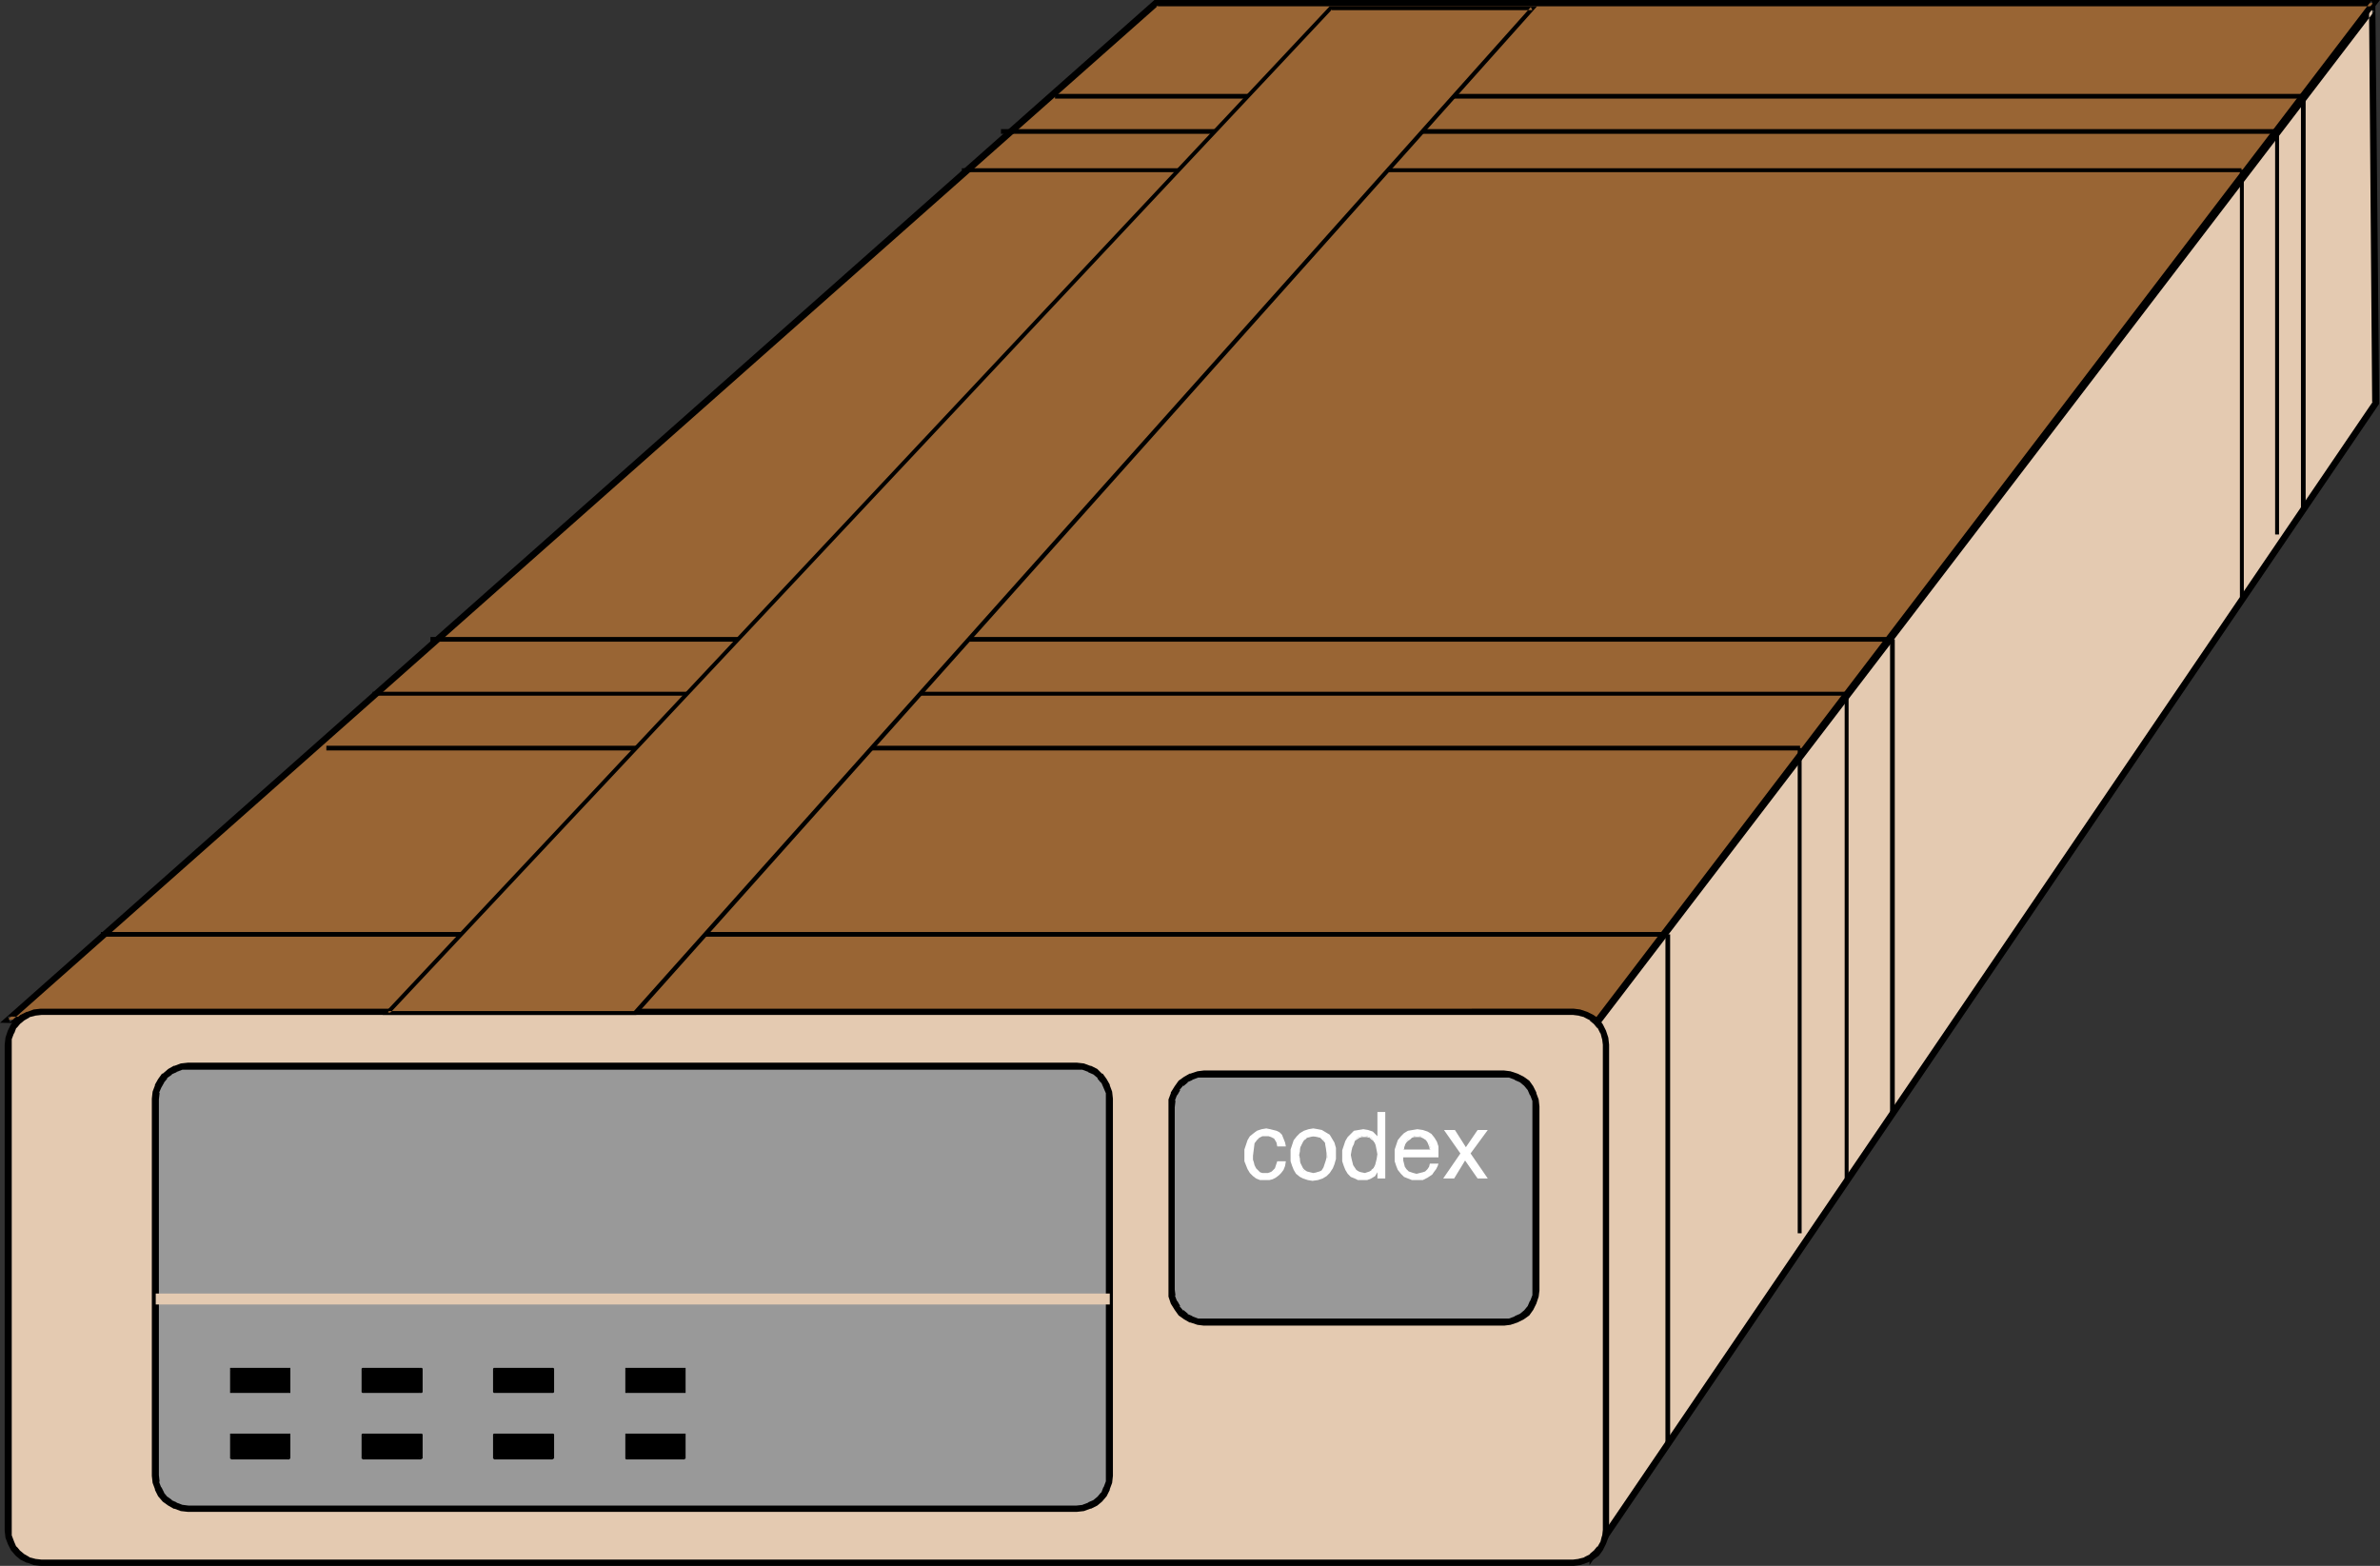
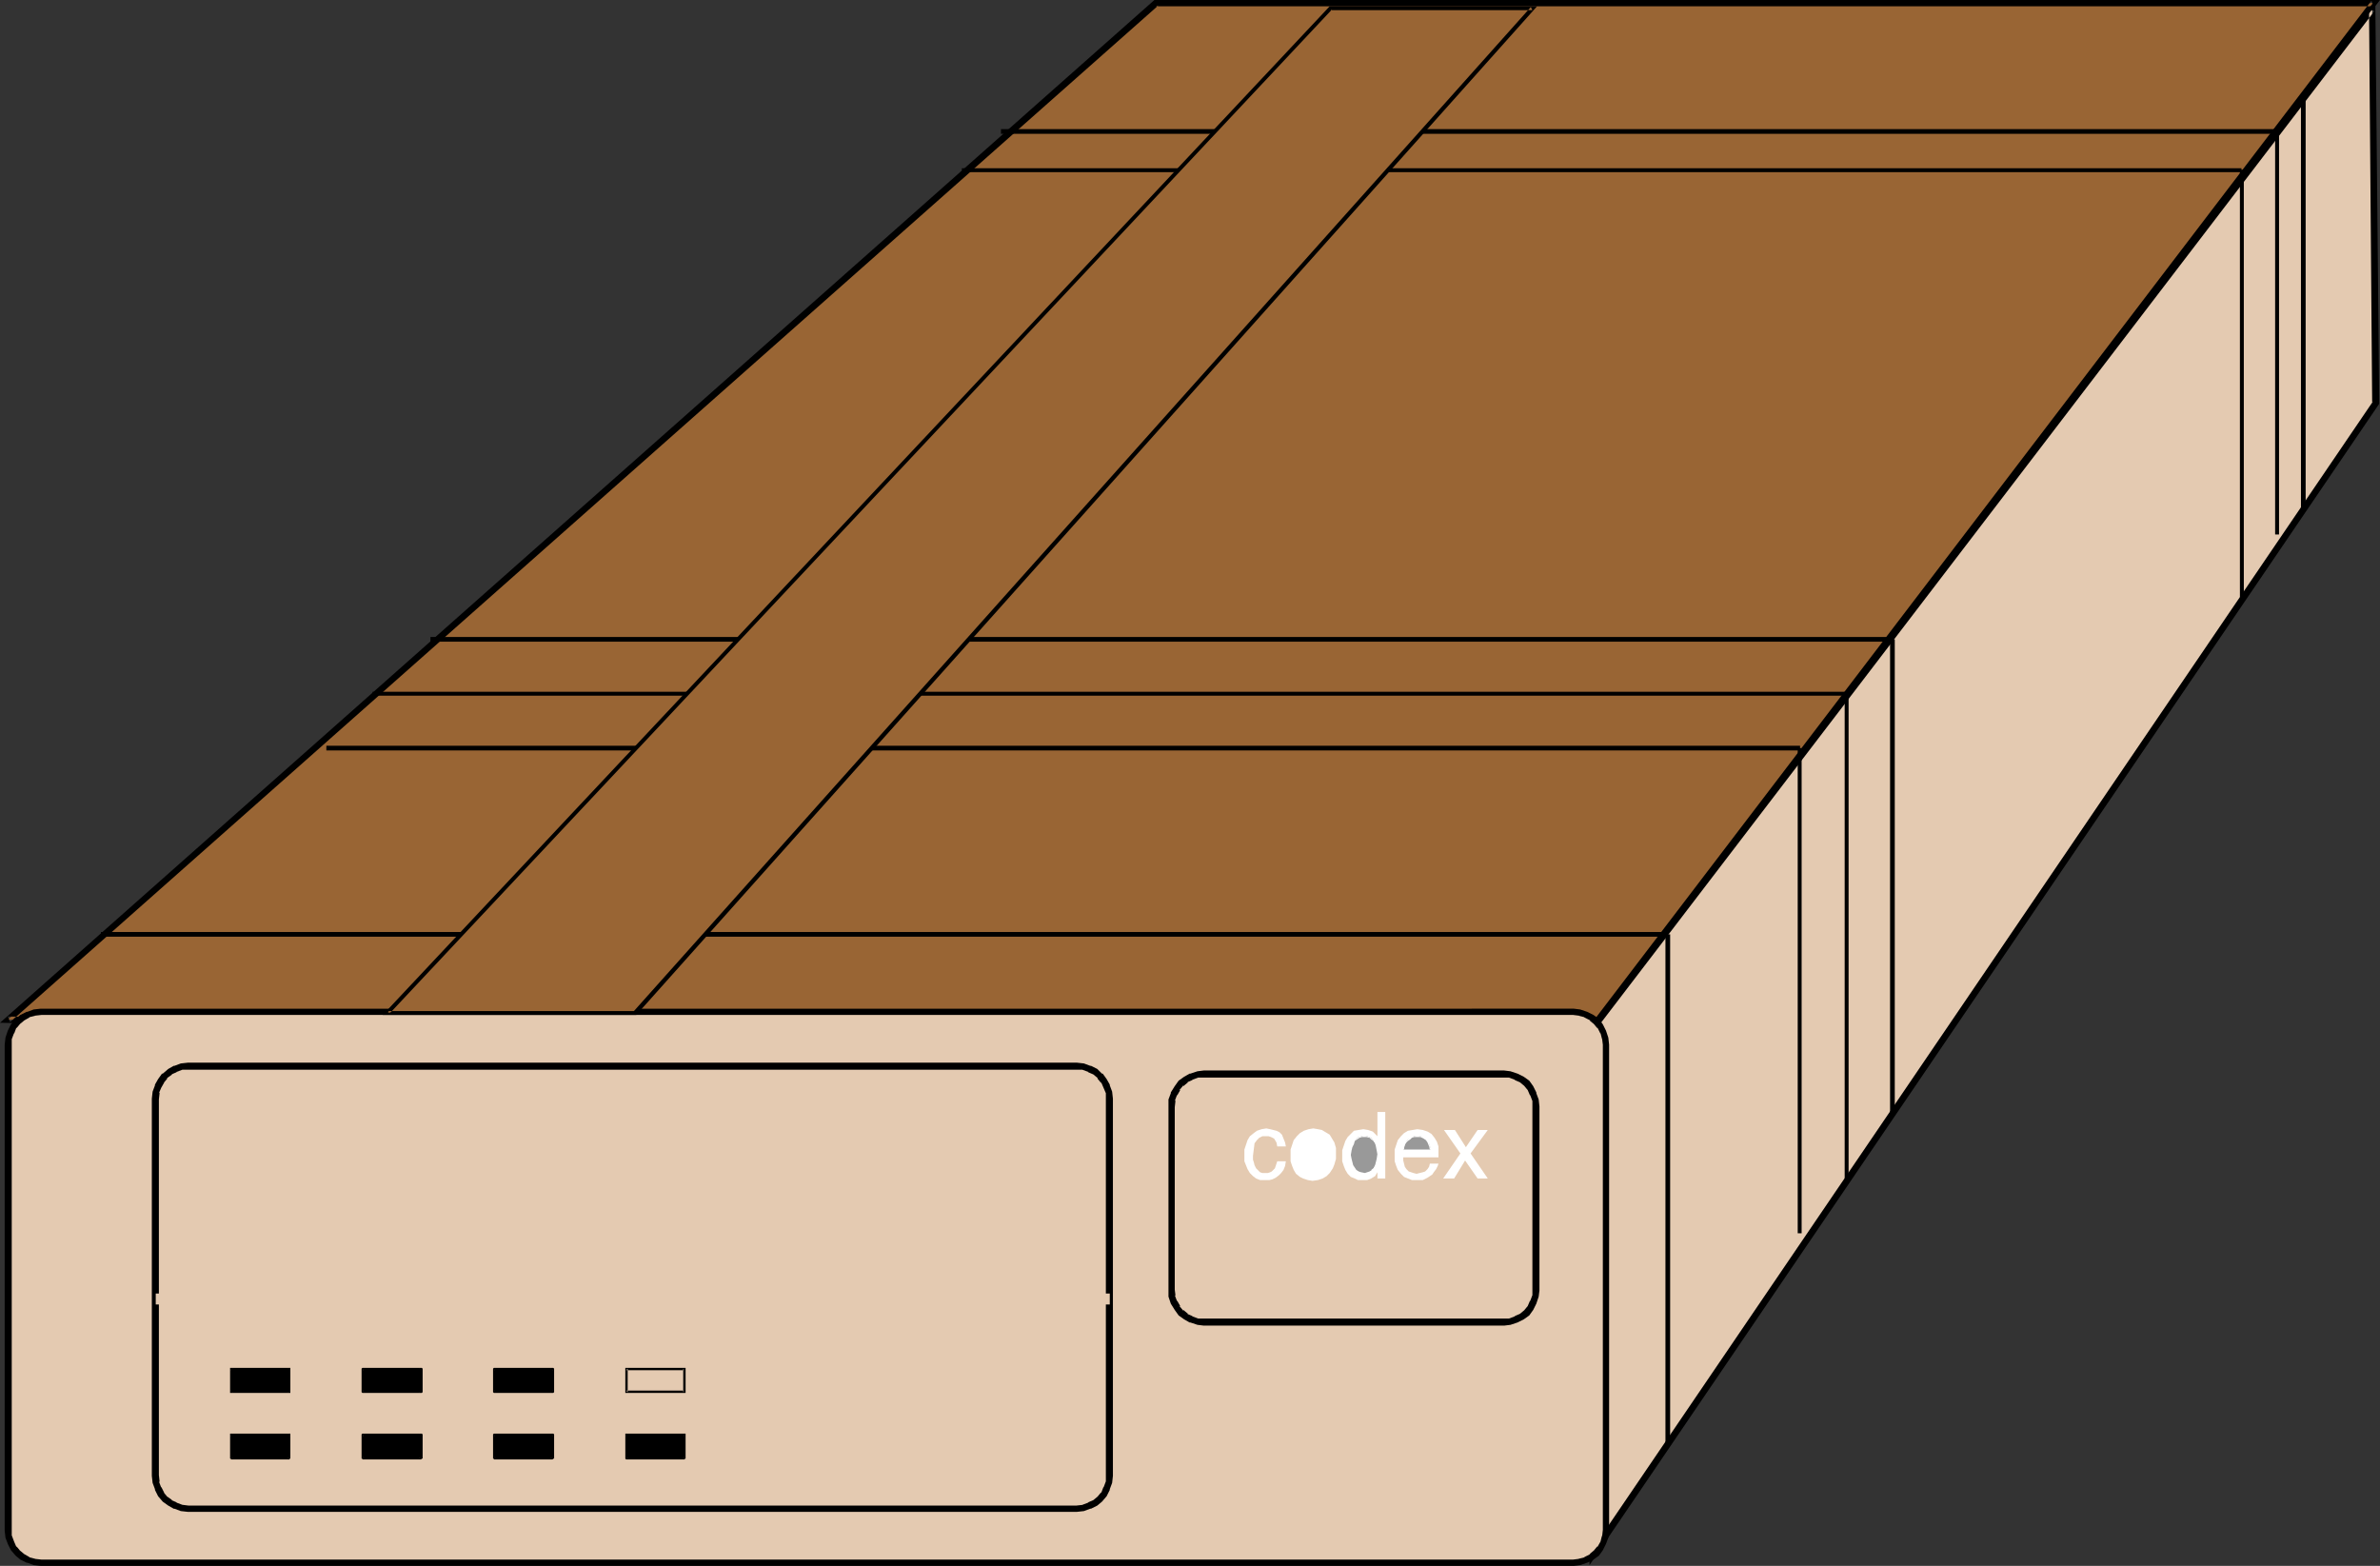
<svg xmlns="http://www.w3.org/2000/svg" xmlns:ns1="http://sodipodi.sourceforge.net/DTD/sodipodi-0.dtd" xmlns:ns2="http://www.inkscape.org/namespaces/inkscape" version="1.0" width="130.023mm" height="85.547mm" id="svg54" ns1:docname="Codex 6500.wmf">
  <rect width="100%" height="100%" fill="#333333" stroke="none" />
  <ns1:namedview id="namedview54" pagecolor="#ffffff" bordercolor="#000000" borderopacity="0.25" ns2:showpageshadow="2" ns2:pageopacity="0.0" ns2:pagecheckerboard="0" ns2:deskcolor="#d1d1d1" ns2:document-units="mm" />
  <defs id="defs1">
    <pattern id="WMFhbasepattern" patternUnits="userSpaceOnUse" width="6" height="6" x="0" y="0" />
  </defs>
  <path style="fill:#996534;fill-opacity:1;fill-rule:evenodd;stroke:none" d="M 1.616,210.542 238.683,0.646 H 490.132 L 325.139,217.005 Z" id="path1" />
  <path style="fill:#000000;fill-opacity:1;fill-rule:evenodd;stroke:none" d="M 1.616,209.896 2.101,211.027 239.168,1.131 238.683,1.293 H 490.132 L 489.647,0.162 324.654,216.521 325.139,216.197 1.616,209.896 0,211.188 325.462,217.652 491.425,0 H 238.36 L 0,211.188 Z" id="path2" />
  <path style="fill:#e4cab1;fill-opacity:1;fill-rule:evenodd;stroke:none" d="M 489.809,1.939 324.492,217.975 328.856,321.065 490.455,83.215 Z" id="path3" />
  <path style="fill:#000000;fill-opacity:1;fill-rule:evenodd;stroke:none" d="M 490.455,0 324.008,217.813 328.209,323.165 491.263,83.377 490.455,0 l -1.293,1.939 0.646,81.276 0.162,-0.323 -161.761,237.85 1.293,0.323 -4.202,-103.09 -0.162,0.323 165.155,-216.036 -1.131,-0.323 z" id="path4" />
  <path style="fill:#e4cab1;fill-opacity:1;fill-rule:evenodd;stroke:none" d="m 324.816,322.68 1.454,-0.162 1.131,-0.323 1.293,-0.646 0.97,-0.808 0.808,-0.969 0.485,-1.131 0.485,-1.293 0.162,-1.293 V 215.713 l -0.162,-1.293 -0.485,-1.293 -0.485,-1.293 -0.808,-0.97 -0.97,-0.808 -1.293,-0.485 -1.131,-0.485 -1.454,-0.162 H 8.403 l -1.293,0.162 -1.293,0.485 -1.131,0.485 -0.97,0.808 -0.808,0.97 -0.646,1.293 -0.485,1.293 -0.162,1.293 v 100.343 l 0.162,1.293 0.485,1.293 0.646,1.131 0.808,0.969 0.97,0.808 1.131,0.646 1.293,0.323 1.293,0.162 z" id="path5" />
  <path style="fill:#000000;fill-opacity:1;fill-rule:evenodd;stroke:none" d="m 324.816,323.327 h 0.162 l 1.293,-0.162 1.454,-0.485 v 0 l 1.293,-0.646 1.131,-0.808 0.808,-1.131 0.646,-1.293 v 0 l 0.485,-1.293 0.162,-1.454 V 215.713 l -0.162,-1.454 -0.485,-1.454 v 0 l -0.646,-1.293 -0.808,-1.131 -1.131,-0.808 -1.293,-0.646 v 0 l -1.454,-0.485 -1.293,-0.162 H 8.403 l -1.454,0.162 -1.293,0.485 H 5.494 l -1.293,0.646 -0.97,0.808 -0.97,1.131 -0.646,1.293 v 0 l -0.485,1.454 -0.162,1.454 v 100.343 l 0.162,1.454 0.485,1.293 v 0 l 0.646,1.293 0.97,1.131 0.97,0.808 1.293,0.646 h 0.162 l 1.293,0.485 1.454,0.162 v 0 H 324.816 v -1.293 H 8.403 8.565 L 7.11,321.872 H 7.272 L 5.979,321.549 H 6.141 l -1.131,-0.646 v 0 l -0.97,-0.808 0.162,0.162 -0.808,-0.969 v 0.162 l -0.485,-1.131 v 0 l -0.485,-1.293 v 0.323 -1.454 0.162 -100.343 0 -1.293 0.162 L 2.909,213.289 v 0.162 l 0.485,-1.293 v 0.162 l 0.808,-0.969 -0.162,0.162 0.97,-0.808 v 0 L 6.141,210.057 H 5.979 l 1.293,-0.323 H 7.11 L 8.565,209.573 H 8.403 324.816 v 0 l 1.293,0.162 h -0.162 l 1.293,0.323 h -0.162 l 1.293,0.646 h -0.162 l 0.97,0.808 -0.162,-0.162 0.808,0.969 v -0.162 l 0.646,1.293 V 213.289 l 0.323,1.293 v -0.162 l 0.162,1.293 v 0 100.343 -0.162 l -0.162,1.454 v -0.323 l -0.323,1.293 v 0 l -0.646,1.131 v -0.162 l -0.808,0.969 0.162,-0.162 -0.97,0.808 h 0.162 l -1.293,0.646 h 0.162 l -1.293,0.323 h 0.162 l -1.293,0.162 v 0 z" id="path6" />
-   <path style="fill:#999999;fill-opacity:1;fill-rule:evenodd;stroke:none" d="m 222.361,311.531 1.293,-0.162 1.293,-0.485 1.131,-0.646 0.97,-0.646 0.808,-1.131 0.646,-1.131 0.485,-1.293 0.162,-1.293 v -77.883 l -0.162,-1.293 -0.485,-1.293 -0.646,-1.131 -0.808,-0.97 -0.97,-0.808 -1.131,-0.646 -1.293,-0.485 -1.293,-0.162 H 38.946 l -1.454,0.162 -1.293,0.485 -1.131,0.646 -0.97,0.808 -0.808,0.97 -0.646,1.131 -0.485,1.293 v 1.293 77.883 1.293 l 0.485,1.293 0.646,1.131 0.808,1.131 0.97,0.646 1.131,0.646 1.293,0.485 1.454,0.162 z" id="path7" />
  <path style="fill:#000000;fill-opacity:1;fill-rule:evenodd;stroke:none" d="m 222.361,312.178 v 0 l 1.454,-0.162 1.293,-0.485 h 0.162 l 1.293,-0.646 0.97,-0.808 0.97,-1.131 0.646,-1.293 v -0.162 l 0.485,-1.293 0.162,-1.454 v -77.883 l -0.162,-1.454 -0.485,-1.293 v -0.162 l -0.646,-1.131 -0.808,-1.131 h -0.162 l -0.97,-0.969 -1.293,-0.646 h -0.162 l -1.293,-0.485 -1.454,-0.162 H 38.784 l -1.454,0.162 -1.293,0.485 h -0.162 l -1.131,0.646 -1.131,0.969 h -0.162 l -0.808,1.131 -0.646,1.131 v 0.162 l -0.485,1.293 -0.162,1.454 v 77.883 l 0.162,1.454 0.485,1.293 v 0.162 l 0.646,1.293 0.97,1.131 1.131,0.808 1.131,0.646 h 0.162 l 1.293,0.485 1.454,0.162 h 0.162 183.416 v -1.293 H 38.946 v 0 l -1.293,-0.162 v 0 l -1.293,-0.485 h 0.162 L 35.39,309.754 h 0.162 l -1.131,-0.808 0.162,0.162 -0.808,-0.97 0.162,0.162 -0.646,-1.293 v 0.162 l -0.485,-1.293 0.162,0.162 -0.162,-1.454 v 0.162 -77.883 0.162 l 0.162,-1.454 -0.162,0.162 0.485,-1.131 v 0 l 0.646,-1.131 -0.162,0.162 0.808,-0.969 h -0.162 l 1.131,-0.808 h -0.162 l 1.131,-0.485 h -0.162 l 1.293,-0.485 v 0 h 1.293 v 0 h 183.416 -0.162 1.454 -0.162 l 1.293,0.485 h -0.162 l 1.131,0.485 v 0 l 0.97,0.808 h -0.162 l 0.808,0.969 v -0.162 l 0.485,1.131 v 0 l 0.485,1.131 v -0.162 1.454 -0.162 77.883 -0.162 1.454 -0.162 l -0.485,1.293 v -0.162 l -0.485,1.293 v -0.162 l -0.808,0.97 0.162,-0.162 -0.97,0.808 v 0 l -1.131,0.485 h 0.162 l -1.293,0.485 h 0.162 l -1.454,0.162 h 0.162 z" id="path8" />
-   <path style="fill:#999999;fill-opacity:1;fill-rule:evenodd;stroke:none" d="m 310.433,273.075 1.454,-0.162 1.131,-0.485 1.131,-0.646 0.97,-0.808 0.808,-0.97 0.646,-1.131 0.485,-1.131 0.162,-1.454 v -37.81 l -0.162,-1.293 -0.485,-1.293 -0.646,-1.131 -0.808,-0.969 -0.97,-0.808 -1.131,-0.646 -1.131,-0.485 -1.454,-0.162 h -61.731 l -1.454,0.162 -1.293,0.485 -1.131,0.646 -0.97,0.808 -0.808,0.969 -0.646,1.131 -0.323,1.293 -0.162,1.293 v 37.81 l 0.162,1.454 0.323,1.131 0.646,1.131 0.808,0.97 0.97,0.808 1.131,0.646 1.293,0.485 1.454,0.162 z" id="path9" />
  <path style="fill:#000000;fill-opacity:1;fill-rule:evenodd;stroke:none" d="m 310.433,273.721 h 0.162 l 1.293,-0.162 1.454,-0.485 v 0 l 1.293,-0.646 1.131,-0.808 0.808,-1.131 0.646,-1.293 v 0 l 0.485,-1.454 0.162,-1.293 v -37.972 l -0.162,-1.454 -0.485,-1.293 v -0.162 l -0.646,-1.293 -0.808,-1.131 -1.131,-0.808 -1.293,-0.646 v 0 l -1.454,-0.485 -1.293,-0.162 h -62.054 l -1.293,0.162 -1.454,0.485 h -0.162 l -1.131,0.646 -1.131,0.808 -0.808,1.131 -0.808,1.293 v 0.162 l -0.485,1.293 v 1.454 37.972 1.293 l 0.485,1.454 v 0 l 0.808,1.293 0.808,1.131 1.131,0.808 1.131,0.646 h 0.162 l 1.454,0.485 1.293,0.162 h 0.162 61.731 v -1.454 h -61.731 v 0 h -1.293 v 0 l -1.293,-0.485 h 0.162 l -1.131,-0.485 h 0.162 l -0.97,-0.808 v 0.162 l -0.808,-0.969 h 0.162 l -0.646,-1.131 v 0.162 l -0.485,-1.293 0.162,0.162 -0.162,-1.293 v 0 -37.81 0.162 l 0.162,-1.454 -0.162,0.162 0.485,-1.293 v 0.162 l 0.646,-1.131 h -0.162 l 0.808,-0.97 v 0.162 l 0.97,-0.808 h -0.162 l 1.131,-0.485 h -0.162 l 1.293,-0.485 v 0 h 1.293 v 0 h 61.731 v 0 h 1.293 -0.162 l 1.293,0.485 h -0.162 l 1.131,0.485 v 0 l 0.97,0.808 -0.162,-0.162 0.808,0.97 v 0 l 0.485,1.131 v -0.162 l 0.485,1.293 v -0.162 1.454 -0.162 37.81 0 1.293 -0.162 l -0.485,1.293 v -0.162 l -0.485,1.131 v 0 l -0.808,0.969 0.162,-0.162 -0.97,0.808 v 0 l -1.131,0.485 h 0.162 l -1.293,0.485 h 0.162 -1.293 v 0 z" id="path10" />
  <path style="fill:#000000;fill-opacity:1;fill-rule:evenodd;stroke:none" d="M 20.846,193.414 H 344.369 v -0.969 H 20.846 Z" id="path11" />
  <path style="fill:#000000;fill-opacity:1;fill-rule:evenodd;stroke:none" d="m 343.884,192.93 v 105.029 h 0.97 V 192.93 Z" id="path12" />
  <path style="fill:#000000;fill-opacity:1;fill-rule:evenodd;stroke:none" d="M 67.387,154.958 H 371.68 v -0.97 H 67.387 Z" id="path13" />
  <path style="fill:#000000;fill-opacity:1;fill-rule:evenodd;stroke:none" d="m 371.195,154.473 v 100.181 h 0.808 v -100.181 z" id="path14" />
  <path style="fill:#000000;fill-opacity:1;fill-rule:evenodd;stroke:none" d="M 76.922,143.647 H 381.214 V 142.839 H 76.922 Z" id="path15" />
  <path style="fill:#000000;fill-opacity:1;fill-rule:evenodd;stroke:none" d="m 380.891,143.324 v 100.02 h 0.808 V 143.324 Z" id="path16" />
  <path style="fill:#000000;fill-opacity:1;fill-rule:evenodd;stroke:none" d="m 88.88,132.498 h 301.868 v -0.969 H 88.88 Z" id="path17" />
  <path style="fill:#000000;fill-opacity:1;fill-rule:evenodd;stroke:none" d="m 390.264,132.013 v 97.757 h 0.97 v -97.757 z" id="path18" />
  <path style="fill:#000000;fill-opacity:1;fill-rule:evenodd;stroke:none" d="m 198.606,35.548 h 264.216 v -0.808 h -264.216 z" id="path19" />
  <path style="fill:#000000;fill-opacity:1;fill-rule:evenodd;stroke:none" d="M 462.499,35.063 V 123.287 h 0.808 V 35.063 Z" id="path20" />
  <path style="fill:#000000;fill-opacity:1;fill-rule:evenodd;stroke:none" d="m 206.686,27.631 h 263.408 v -0.969 h -263.408 z" id="path21" />
  <path style="fill:#000000;fill-opacity:1;fill-rule:evenodd;stroke:none" d="M 469.771,27.146 V 110.361 h 0.808 V 27.146 Z" id="path22" />
-   <path style="fill:#000000;fill-opacity:1;fill-rule:evenodd;stroke:none" d="m 217.837,20.359 h 257.752 v -0.969 h -257.752 z" id="path23" />
  <path style="fill:#000000;fill-opacity:1;fill-rule:evenodd;stroke:none" d="M 475.103,19.875 V 105.675 h 0.97 V 19.875 Z" id="path24" />
  <path style="fill:#e4cab1;fill-opacity:1;fill-rule:evenodd;stroke:none" d="M 32.158,269.358 H 229.149 V 267.096 H 32.158 Z" id="path25" />
  <path style="fill:#996534;fill-opacity:1;fill-rule:evenodd;stroke:none" d="M 316.412,1.777 131.219,209.088 H 79.992 L 274.72,1.777 Z" id="path26" />
  <path style="fill:#000000;fill-opacity:1;fill-rule:evenodd;stroke:none" d="M 316.412,2.101 316.089,1.454 130.896,208.765 h 0.323 -51.227 l 0.323,0.646 194.728,-207.472 -0.323,0.162 h 41.693 l 0.97,-0.808 H 274.558 L 79.022,209.573 H 131.381 L 317.382,1.293 Z" id="path27" />
  <path style="fill:#ffffff;fill-opacity:1;fill-rule:evenodd;stroke:none" d="m 258.075,234.618 -0.485,0.808 -0.323,0.97 -0.323,0.969 v 1.293 1.131 l 0.323,0.808 0.323,0.808 0.485,0.808 0.646,0.646 0.646,0.485 0.808,0.323 h 0.97 0.97 l 0.646,-0.162 0.646,-0.323 0.646,-0.485 0.485,-0.485 0.485,-0.646 0.323,-0.808 0.162,-0.97 h -1.778 l -0.323,0.97 -0.162,0.485 -0.323,0.323 -0.323,0.323 -0.323,0.162 -0.485,0.162 h -0.485 -0.646 l -0.485,-0.162 -0.485,-0.485 -0.323,-0.323 -0.323,-0.646 -0.162,-0.646 -0.162,-0.485 v -0.808 l 0.162,-1.293 0.162,-1.293 0.485,-0.646 0.485,-0.485 0.646,-0.323 h 0.808 0.485 l 0.485,0.162 0.323,0.162 0.323,0.162 0.485,0.808 0.162,0.808 v 0 h 1.778 v 0 l -0.162,-0.808 -0.323,-0.808 -0.323,-0.808 -0.485,-0.485 -0.646,-0.323 -0.646,-0.162 -0.646,-0.162 -0.808,-0.162 -0.97,0.162 -0.97,0.323 -0.646,0.485 z" id="path28" />
  <path style="fill:#ffffff;fill-opacity:1;fill-rule:evenodd;stroke:none" d="m 267.771,234.618 -0.646,0.808 -0.323,0.97 -0.323,0.969 v 1.293 1.131 l 0.323,0.97 0.323,0.808 0.485,0.808 0.808,0.646 0.646,0.323 0.97,0.323 0.97,0.162 1.131,-0.162 0.97,-0.323 0.808,-0.485 0.646,-0.646 0.646,-0.97 0.323,-0.808 0.323,-1.131 v -1.131 -1.131 l -0.323,-1.131 -0.485,-0.808 -0.485,-0.808 -0.808,-0.485 -0.808,-0.485 -0.808,-0.162 -0.97,-0.162 -0.97,0.162 -0.97,0.323 -0.808,0.485 z" id="path29" />
-   <path style="fill:#999999;fill-opacity:1;fill-rule:evenodd;stroke:none" d="m 268.902,241.243 -0.323,-0.485 -0.162,-0.808 -0.162,-0.646 -0.162,-0.808 0.162,-0.808 0.162,-0.646 0.162,-0.646 0.323,-0.646 0.323,-0.485 0.646,-0.485 0.646,-0.162 h 0.646 0.808 l 0.646,0.162 0.646,0.485 0.323,0.646 0.323,0.97 0.162,1.293 v 0.808 l -0.162,0.646 -0.485,1.454 -0.323,0.485 -0.646,0.485 -0.485,0.162 -0.808,0.162 -0.646,-0.162 -0.646,-0.162 -0.646,-0.323 z" id="path30" />
  <path style="fill:#ffffff;fill-opacity:1;fill-rule:evenodd;stroke:none" d="m 269.064,241.243 -0.323,-0.646 -0.323,-0.646 v 0 -0.646 l -0.162,-0.808 0.162,-0.808 v -0.646 0 l 0.323,-0.646 0.323,-0.646 0.323,-0.485 v 0.162 l 0.485,-0.485 0.646,-0.162 v 0 l 0.646,-0.162 0.808,0.162 v 0 l 0.646,0.162 0.485,0.485 v 0 l 0.485,0.485 0.162,1.131 v -0.162 l 0.162,1.293 v 0.808 l -0.162,0.646 v 0 l -0.485,1.454 -0.323,0.485 h 0.162 l -0.646,0.323 -0.646,0.162 h 0.162 l -0.808,0.162 -0.646,-0.162 v 0 l -0.646,-0.162 -0.485,-0.323 v 0 l -0.323,-0.323 h -0.323 l 0.485,0.485 v 0.162 l 0.485,0.323 0.646,0.162 h 0.162 0.646 0.808 v 0 l 0.646,-0.323 0.485,-0.323 h 0.162 l 0.323,-0.646 0.485,-1.293 v -0.162 -0.646 l 0.162,-0.808 -0.162,-1.293 v 0 l -0.323,-0.97 -0.485,-0.646 v -0.162 l -0.485,-0.323 -0.808,-0.323 v 0 h -0.808 -0.646 -0.162 l -0.646,0.323 -0.485,0.323 v 0 l -0.485,0.485 -0.323,0.646 -0.162,0.646 v 0.162 l -0.162,0.646 v 0.808 0.808 l 0.162,0.646 v 0.162 l 0.162,0.646 0.323,0.485 z" id="path31" />
  <path style="fill:#ffffff;fill-opacity:1;fill-rule:evenodd;stroke:none" d="m 278.275,234.779 -0.485,0.808 -0.323,0.97 -0.323,0.97 v 1.131 1.131 l 0.323,0.97 0.323,0.808 0.485,0.808 0.646,0.646 0.808,0.323 0.646,0.323 h 0.97 0.97 l 0.808,-0.323 0.808,-0.485 0.485,-0.808 v 1.293 h 1.616 v -13.735 h -1.616 v 5.009 l -0.485,-0.485 -0.485,-0.485 -0.97,-0.323 -0.97,-0.162 -0.97,0.162 -0.97,0.162 -0.646,0.646 z" id="path32" />
  <path style="fill:#999999;fill-opacity:1;fill-rule:evenodd;stroke:none" d="m 279.729,235.587 0.323,-0.485 0.485,-0.323 0.646,-0.162 h 0.485 0.646 l 0.485,0.162 0.485,0.323 0.323,0.485 0.323,0.485 0.323,0.646 0.162,0.808 v 0.808 0.969 l -0.162,0.646 -0.323,0.808 -0.323,0.485 -0.323,0.485 -0.485,0.323 -0.485,0.162 -0.485,0.162 -0.808,-0.162 -0.485,-0.162 -0.485,-0.323 -0.485,-0.485 -0.323,-0.646 -0.162,-0.646 -0.162,-0.646 v -0.808 -0.969 l 0.162,-0.646 0.323,-0.808 z" id="path33" />
  <path style="fill:#ffffff;fill-opacity:1;fill-rule:evenodd;stroke:none" d="m 279.729,235.587 v 0 l 0.485,-0.323 v 0 l 0.485,-0.323 0.485,-0.162 v 0 h 0.485 0.646 -0.162 l 0.646,0.162 0.323,0.323 v 0 l 0.485,0.323 v 0 l 0.323,0.485 0.162,0.646 v 0 l 0.162,0.808 0.162,0.808 -0.162,0.969 -0.162,0.646 v 0 l -0.162,0.646 -0.323,0.646 -0.485,0.323 h 0.162 l -0.485,0.323 -0.485,0.162 v 0 l -0.485,0.162 -0.808,-0.162 v 0 l -0.485,-0.162 -0.485,-0.323 v 0 l -0.323,-0.485 -0.323,-0.485 -0.162,-0.646 v 0 l -0.162,-0.646 -0.162,-0.808 0.162,-0.969 0.162,-0.646 v 0 l 0.323,-0.646 0.162,-0.646 h -0.162 l -0.323,0.485 -0.323,0.646 v 0.162 l -0.162,0.646 v 0.969 0.808 l 0.162,0.646 v 0 l 0.162,0.808 0.323,0.485 0.485,0.485 v 0.162 l 0.485,0.323 0.646,0.162 v 0 h 0.808 0.485 v 0 l 0.485,-0.162 0.646,-0.323 v -0.162 l 0.323,-0.485 0.323,-0.485 0.323,-0.646 v -0.162 l 0.162,-0.646 v -0.969 -0.808 l -0.162,-0.808 v 0 l -0.323,-0.646 -0.323,-0.485 v 0 l -0.485,-0.485 v 0 l -0.485,-0.323 -0.485,-0.162 v 0 l -0.646,-0.162 -0.485,0.162 h -0.162 l -0.485,0.162 -0.485,0.323 v 0 l -0.485,0.485 v 0 z" id="path34" />
  <path style="fill:#ffffff;fill-opacity:1;fill-rule:evenodd;stroke:none" d="m 289.264,234.618 -0.646,0.808 -0.323,0.97 -0.323,0.969 v 1.131 1.293 l 0.323,0.97 0.323,0.808 0.646,0.808 0.646,0.646 0.808,0.323 0.808,0.323 h 0.97 0.646 0.646 l 0.97,-0.485 0.485,-0.323 0.485,-0.323 0.323,-0.485 0.485,-0.646 0.323,-0.646 0.162,-0.485 h -1.778 l -0.162,0.646 -0.323,0.485 -0.485,0.485 -0.485,0.162 -0.646,0.162 -0.646,0.162 -0.646,-0.162 -0.485,-0.162 -0.485,-0.162 -0.485,-0.485 -0.323,-0.485 -0.162,-0.646 -0.162,-0.646 v -0.646 h 7.272 v -0.808 -0.646 -0.485 -0.323 l -0.323,-0.969 -0.485,-0.808 -0.646,-0.808 -0.808,-0.485 -0.97,-0.323 -1.131,-0.162 -0.97,0.162 -0.97,0.162 -0.808,0.485 z" id="path35" />
  <path style="fill:#999999;fill-opacity:1;fill-rule:evenodd;stroke:none" d="m 290.556,235.426 0.485,-0.323 0.485,-0.323 0.485,-0.162 h 0.646 0.646 l 0.646,0.323 0.485,0.323 0.485,0.485 0.323,0.808 0.162,0.97 h -5.656 l 0.162,-0.646 0.162,-0.485 0.162,-0.485 z" id="path36" />
  <path style="fill:#ffffff;fill-opacity:1;fill-rule:evenodd;stroke:none" d="m 290.718,235.587 v 0 l 0.485,-0.323 0.323,-0.323 v 0 l 0.485,-0.162 h 0.646 0.646 v 0 l 0.646,0.323 0.485,0.323 v 0 l 0.323,0.485 0.323,0.808 v -0.162 l 0.162,0.97 0.162,-0.162 h -5.656 l 0.162,0.162 v -0.646 0.162 l 0.162,-0.646 0.323,-0.485 0.323,-0.323 -0.162,-0.162 -0.485,0.485 -0.162,0.485 -0.162,0.485 v 0 l -0.162,0.646 v 0.162 h 0.162 v 0 0 h 5.656 v 0 h 0.162 v -0.162 l -0.323,-0.97 v 0 l -0.162,-0.808 -0.485,-0.485 v -0.162 l -0.646,-0.323 -0.485,-0.162 h -0.162 l -0.646,-0.162 -0.646,0.162 h -0.485 -0.162 l -0.323,0.323 -0.485,0.485 v 0 z" id="path37" />
  <path style="fill:#ffffff;fill-opacity:1;fill-rule:evenodd;stroke:none" d="m 301.545,238.173 -3.394,-4.847 h 2.262 l 2.262,3.555 2.424,-3.555 h 2.101 l -3.555,4.847 3.555,5.171 h -2.101 l -2.586,-3.716 -2.262,3.716 h -2.262 z" id="path38" />
  <path style="fill:#000000;fill-opacity:1;fill-rule:evenodd;stroke:none" d="m 59.792,287.455 v -4.847 H 47.672 v 4.847 z" id="path39" />
  <path style="fill:#000000;fill-opacity:1;fill-rule:evenodd;stroke:none" d="m 59.792,287.617 v 0 0 h 0.162 v 0 -0.162 -4.847 -0.162 0 h -0.162 v 0 H 47.672 v 0 h -0.162 v 0 0.162 4.847 0.162 0 h 0.162 v 0 0 h 12.12 v -0.485 H 47.672 l 0.323,0.323 v -4.847 l -0.323,0.323 h 12.12 l -0.323,-0.323 v 4.847 l 0.323,-0.323 z" id="path40" />
  <path style="fill:#000000;fill-opacity:1;fill-rule:evenodd;stroke:none" d="m 59.792,301.028 v -4.847 H 47.672 v 4.847 z" id="path41" />
  <path style="fill:#000000;fill-opacity:1;fill-rule:evenodd;stroke:none" d="m 59.792,301.351 v 0 -0.162 h 0.162 v 0 0 -5.009 -0.162 0 h -0.162 v 0 H 47.672 v 0 h -0.162 v 0 0.162 5.009 0 0 h 0.162 v 0.162 0 h 12.12 v -0.485 H 47.672 l 0.323,0.162 v -4.847 l -0.323,0.323 h 12.12 l -0.323,-0.323 v 4.847 l 0.323,-0.162 z" id="path42" />
  <path style="fill:#000000;fill-opacity:1;fill-rule:evenodd;stroke:none" d="m 86.941,287.455 v -4.847 H 74.982 v 4.847 z" id="path43" />
  <path style="fill:#000000;fill-opacity:1;fill-rule:evenodd;stroke:none" d="m 86.941,287.617 v 0 h 0.162 v 0 0 l 0.162,-0.162 v -4.847 l -0.162,-0.162 v 0 0 h -0.162 -12.12 v 0 0 0 l -0.162,0.162 v 4.847 l 0.162,0.162 v 0 0 0 h 0.162 11.958 v -0.485 H 74.982 l 0.162,0.323 v -4.847 l -0.162,0.323 h 11.958 l -0.323,-0.323 v 4.847 l 0.323,-0.323 z" id="path44" />
  <path style="fill:#000000;fill-opacity:1;fill-rule:evenodd;stroke:none" d="m 86.941,301.028 v -4.847 H 74.982 v 4.847 z" id="path45" />
  <path style="fill:#000000;fill-opacity:1;fill-rule:evenodd;stroke:none" d="m 86.941,301.351 v 0 l 0.162,-0.162 v 0 0 h 0.162 v -5.009 l -0.162,-0.162 v 0 0 h -0.162 -12.12 v 0 0 0 l -0.162,0.162 v 5.009 h 0.162 v 0 0 0.162 h 0.162 11.958 v -0.485 H 74.982 l 0.162,0.162 v -4.847 l -0.162,0.323 h 11.958 l -0.323,-0.323 v 4.847 l 0.323,-0.162 z" id="path46" />
  <path style="fill:#000000;fill-opacity:1;fill-rule:evenodd;stroke:none" d="m 114.089,287.455 v -4.847 h -11.958 v 4.847 z" id="path47" />
  <path style="fill:#000000;fill-opacity:1;fill-rule:evenodd;stroke:none" d="m 114.089,287.617 v 0 h 0.162 v 0 0 l 0.162,-0.162 v -4.847 l -0.162,-0.162 v 0 0 h -0.162 -12.12 v 0 0 0 l -0.162,0.162 v 4.847 l 0.162,0.162 v 0 0 0 h 0.162 11.958 v -0.485 h -11.958 l 0.162,0.323 v -4.847 l -0.162,0.323 h 11.958 l -0.323,-0.323 v 4.847 l 0.323,-0.323 z" id="path48" />
  <path style="fill:#000000;fill-opacity:1;fill-rule:evenodd;stroke:none" d="m 114.089,301.028 v -4.847 h -11.958 v 4.847 z" id="path49" />
  <path style="fill:#000000;fill-opacity:1;fill-rule:evenodd;stroke:none" d="m 114.089,301.351 v 0 l 0.162,-0.162 v 0 0 h 0.162 v -5.009 l -0.162,-0.162 v 0 0 h -0.162 -12.12 v 0 0 0 l -0.162,0.162 v 5.009 h 0.162 v 0 0 0.162 h 0.162 11.958 v -0.485 h -11.958 l 0.162,0.162 v -4.847 l -0.162,0.323 h 11.958 l -0.323,-0.323 v 4.847 l 0.323,-0.162 z" id="path50" />
-   <path style="fill:#000000;fill-opacity:1;fill-rule:evenodd;stroke:none" d="m 141.238,287.455 v -4.847 h -11.958 v 4.847 z" id="path51" />
  <path style="fill:#000000;fill-opacity:1;fill-rule:evenodd;stroke:none" d="m 141.238,287.617 h 0.162 v 0 h 0.162 v 0 -0.162 -4.847 -0.162 0 h -0.162 v 0 h -12.12 -0.162 v 0 0 0.162 4.847 0.162 0 0 h 0.162 v 0 h 11.958 v -0.485 h -11.958 l 0.323,0.323 v -4.847 l -0.323,0.323 h 11.958 l -0.162,-0.323 v 4.847 l 0.162,-0.323 z" id="path52" />
  <path style="fill:#000000;fill-opacity:1;fill-rule:evenodd;stroke:none" d="m 141.238,301.028 v -4.847 h -11.958 v 4.847 z" id="path53" />
  <path style="fill:#000000;fill-opacity:1;fill-rule:evenodd;stroke:none" d="m 141.238,301.351 h 0.162 v -0.162 h 0.162 v 0 0 -5.009 -0.162 0 h -0.162 v 0 h -12.12 -0.162 v 0 0 0.162 5.009 0 0 0 l 0.162,0.162 v 0 h 11.958 v -0.485 h -11.958 l 0.323,0.162 v -4.847 l -0.323,0.323 h 11.958 l -0.162,-0.323 v 4.847 l 0.162,-0.162 z" id="path54" />
</svg>